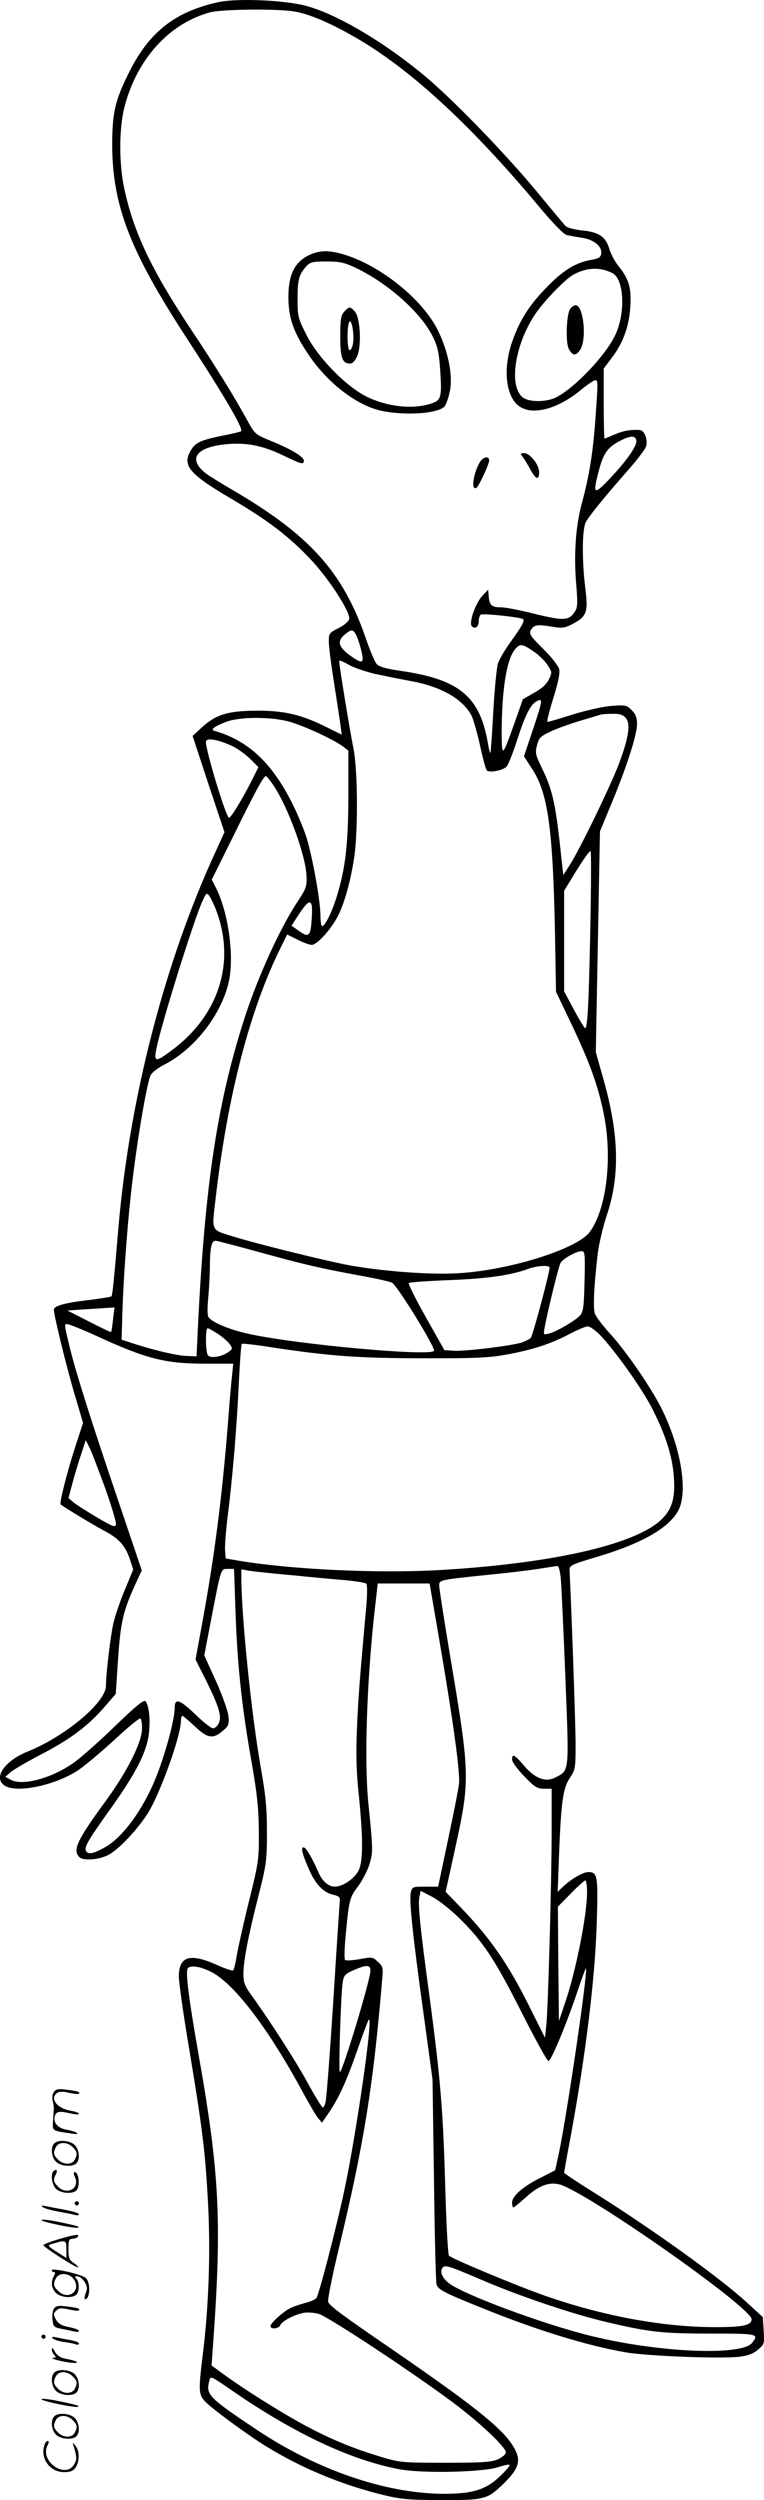
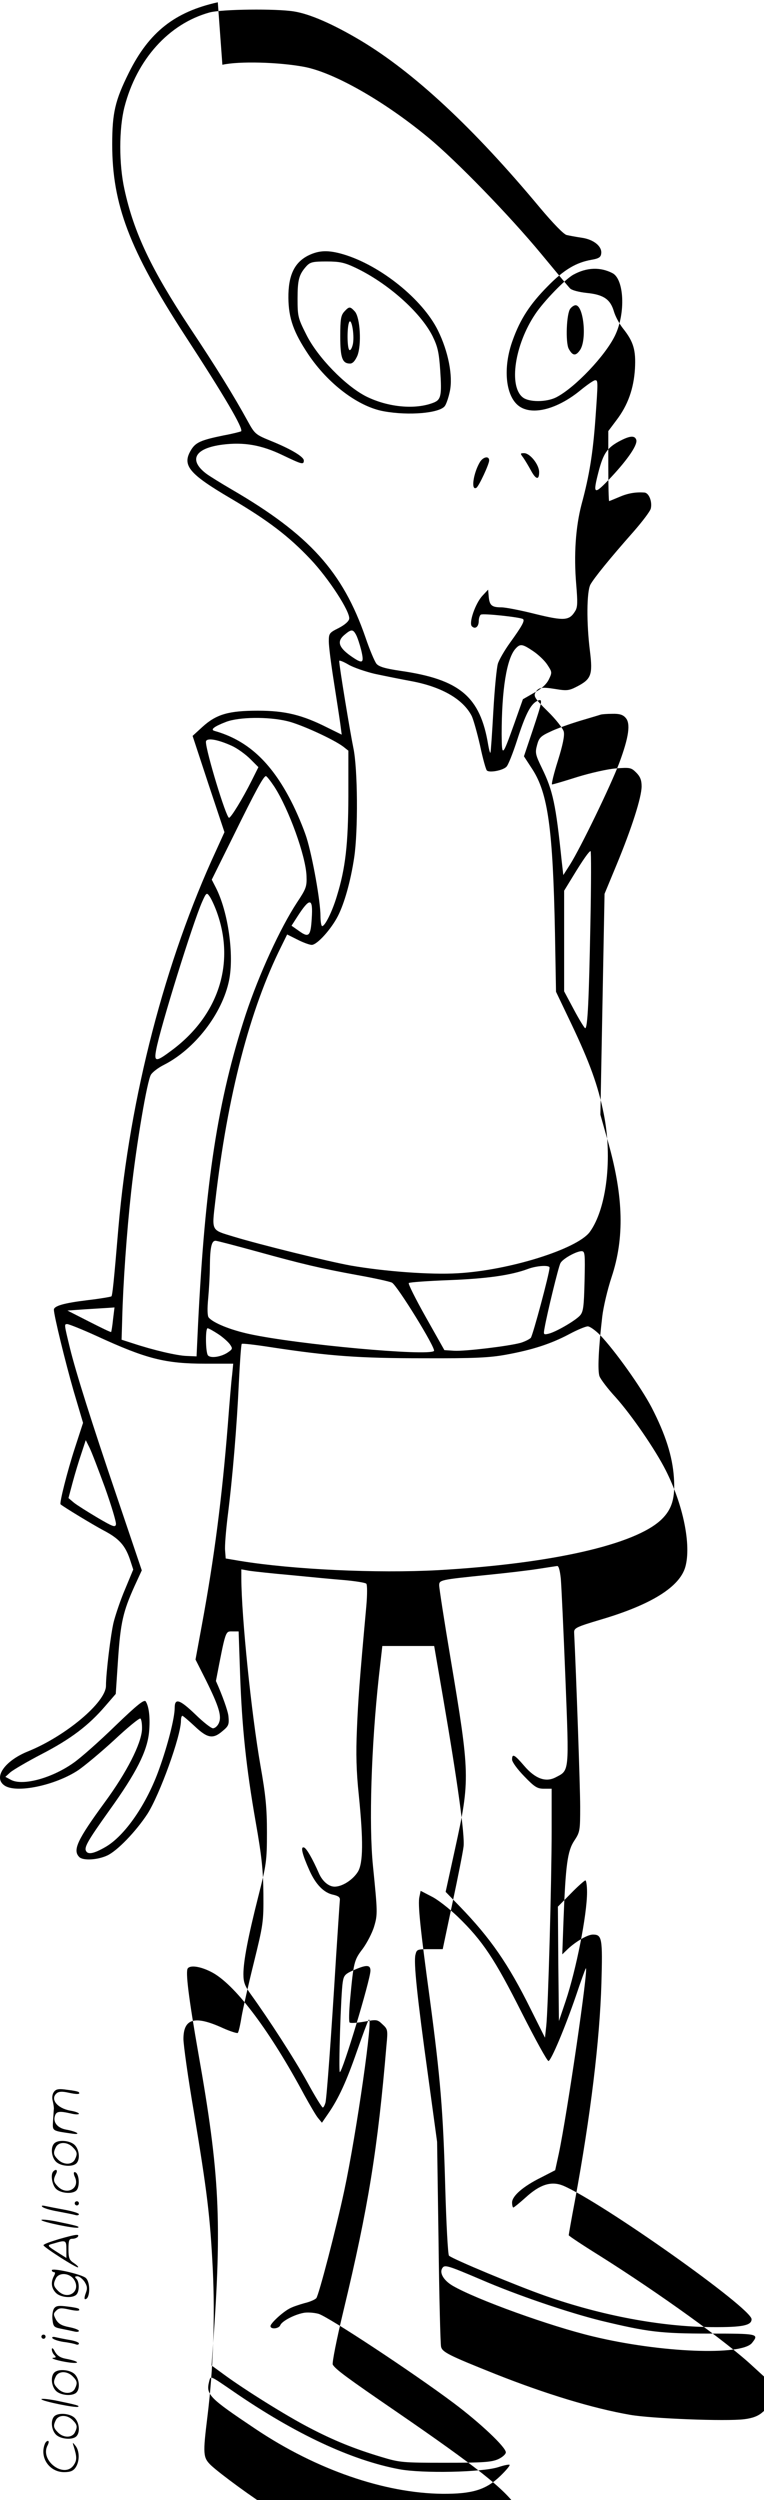
<svg xmlns="http://www.w3.org/2000/svg" version="1.0" viewBox="0 0 366.842 1199.913" preserveAspectRatio="xMidYMid meet">
  <g transform="translate(-0.123,1200.495) scale(0.1,-0.1)" fill="#000000" stroke="none">
-     <path d="M1047 11994 c-207 -46 -330 -143 -427 -338 -66 -133 -80 -192 -80 -344 0 -288 83 -506 346 -912 193 -296 285 -453 273 -465 -3 -2 -41 -12 -85 -20 -107 -22 -133 -33 -155 -69 -45 -74 -13 -114 193 -235 178 -105 277 -181 380 -290 88 -93 191 -252 186 -286 -2 -12 -21 -29 -50 -44 -46 -23 -48 -26 -48 -65 0 -23 11 -109 24 -191 13 -83 27 -174 31 -203 l7 -53 -69 34 c-121 61 -203 81 -333 81 -141 0 -200 -17 -267 -78 l-47 -43 76 -231 77 -231 -40 -88 c-245 -529 -415 -1185 -469 -1808 -23 -273 -29 -327 -34 -332 -2 -2 -53 -11 -113 -18 -116 -14 -163 -28 -163 -46 0 -27 55 -252 95 -391 l45 -152 -40 -123 c-36 -111 -74 -262 -68 -268 15 -13 157 -99 206 -125 75 -39 104 -72 127 -139 l16 -49 -39 -94 c-22 -51 -46 -123 -55 -158 -14 -57 -37 -245 -37 -306 0 -79 -194 -242 -375 -315 -111 -45 -167 -125 -113 -163 56 -40 245 0 355 73 32 22 110 87 173 145 63 59 119 105 125 103 5 -2 9 -26 8 -53 -4 -69 -73 -205 -178 -348 -133 -182 -156 -231 -123 -264 18 -18 87 -14 133 7 49 22 139 116 194 200 59 92 161 374 161 447 0 13 3 24 7 24 3 0 30 -23 59 -50 61 -58 88 -63 134 -23 29 24 32 31 28 72 -3 26 -29 99 -60 168 l-56 123 34 177 c48 249 45 238 80 238 l29 0 7 -205 c9 -255 29 -447 75 -710 29 -164 36 -233 37 -345 1 -135 -1 -147 -46 -330 -26 -104 -52 -221 -59 -260 -6 -38 -14 -73 -18 -77 -3 -3 -35 7 -71 23 -135 62 -190 47 -190 -52 0 -28 22 -186 50 -350 64 -386 78 -498 91 -757 11 -230 2 -481 -26 -707 -22 -179 -21 -195 17 -232 45 -42 209 -162 290 -211 164 -101 354 -180 545 -228 95 -24 129 -27 278 -28 217 -1 234 3 302 67 92 87 102 125 52 201 -56 84 -195 194 -569 451 -251 172 -299 208 -313 231 -4 7 18 120 52 261 118 491 164 773 206 1273 7 72 6 76 -19 99 -25 24 -28 24 -88 13 -34 -6 -66 -8 -70 -4 -4 4 -3 52 2 107 17 183 19 192 61 247 21 29 46 77 55 108 17 57 16 70 -6 290 -20 200 -8 574 28 905 l17 150 124 0 125 0 43 -250 c69 -401 105 -661 98 -713 -3 -26 -27 -147 -53 -269 l-47 -223 -62 0 c-60 0 -63 -1 -69 -27 -9 -36 8 -201 61 -583 l43 -315 7 -480 c3 -264 9 -490 12 -503 6 -26 35 -41 263 -132 240 -95 466 -164 645 -195 102 -18 461 -32 548 -21 40 5 67 15 88 34 30 25 31 28 27 91 l-4 65 -70 64 c-125 117 -450 351 -736 531 -82 51 -148 95 -148 98 0 3 13 78 30 167 75 406 119 769 127 1043 6 216 3 233 -41 233 -25 0 -80 -32 -119 -68 l-28 -27 6 165 c10 264 19 332 52 381 27 41 28 48 28 163 0 92 -19 631 -29 835 -1 22 8 27 129 63 243 72 378 157 405 253 29 104 -10 297 -94 463 -50 99 -164 265 -241 351 -37 40 -71 85 -77 100 -10 26 -5 133 13 287 5 44 25 130 45 190 62 187 57 383 -15 641 l-39 138 10 530 10 530 58 140 c72 174 120 323 120 376 0 30 -7 47 -26 66 -24 24 -30 25 -97 20 -40 -3 -123 -22 -185 -41 -63 -20 -117 -36 -122 -36 -4 0 8 51 28 114 24 77 33 122 28 140 -4 15 -38 59 -77 97 -59 58 -68 72 -60 88 15 27 29 30 97 19 54 -9 65 -8 102 11 70 36 78 56 64 170 -17 134 -16 285 2 320 17 31 92 124 207 254 42 48 80 98 83 111 8 33 -9 76 -31 77 -44 3 -81 -4 -122 -22 -24 -10 -45 -19 -47 -19 -2 0 -4 75 -4 168 l0 168 39 52 c55 72 83 151 89 247 5 90 -7 130 -57 193 -17 21 -37 58 -44 82 -17 58 -49 81 -131 89 -37 4 -72 13 -80 22 -7 7 -69 82 -137 164 -153 185 -410 450 -545 561 -213 176 -452 311 -594 338 -122 23 -314 28 -393 10z m366 -44 c76 -12 188 -61 319 -139 256 -153 543 -420 861 -802 63 -75 115 -129 129 -132 13 -3 45 -9 72 -13 58 -8 99 -42 94 -76 -2 -18 -12 -24 -47 -30 -74 -13 -133 -48 -211 -128 -84 -85 -131 -157 -167 -258 -48 -131 -35 -268 30 -316 64 -47 186 -15 298 78 31 25 61 46 68 46 14 0 14 -5 1 -188 -12 -163 -29 -270 -66 -406 -29 -110 -38 -245 -26 -386 7 -85 7 -109 -5 -128 -28 -46 -52 -48 -191 -14 -71 18 -144 32 -163 32 -46 0 -57 9 -61 50 l-3 35 -27 -29 c-34 -36 -67 -131 -51 -147 16 -16 33 -2 33 26 0 13 5 27 10 30 11 7 187 -12 202 -21 11 -7 -5 -35 -62 -114 -26 -36 -52 -81 -58 -100 -6 -19 -16 -122 -22 -229 -6 -107 -12 -196 -14 -199 -2 -2 -7 16 -11 40 -38 229 -136 312 -419 353 -75 11 -105 20 -117 34 -9 11 -33 68 -53 127 -109 315 -270 493 -641 709 -55 32 -111 67 -124 77 -86 66 -54 122 79 139 103 13 187 -2 287 -50 94 -45 103 -48 103 -26 0 18 -64 56 -161 95 -71 29 -75 33 -108 93 -65 119 -154 263 -278 449 -186 281 -269 457 -314 663 -27 121 -27 292 0 397 59 228 213 399 408 453 57 16 321 19 406 5z m1529 -1256 c56 -29 64 -191 13 -298 -46 -97 -193 -252 -283 -298 -47 -24 -132 -24 -161 0 -68 54 -38 253 60 399 41 62 146 170 184 190 64 35 129 37 187 7z m114 -799 c9 -22 -37 -91 -120 -180 -84 -89 -90 -87 -60 29 22 83 40 110 93 140 53 29 79 33 87 11z m-1345 -937 c7 -13 18 -47 25 -75 15 -64 7 -67 -54 -24 -55 40 -63 68 -28 98 34 29 42 29 57 1z m850 -78 c24 -16 55 -45 68 -65 23 -35 24 -37 8 -70 -11 -23 -34 -45 -71 -65 l-54 -31 -41 -116 c-58 -162 -60 -164 -61 -53 0 215 24 365 67 412 22 24 32 23 84 -12z m-761 -109 c47 -10 126 -26 175 -35 146 -27 249 -86 291 -167 8 -16 26 -80 40 -141 13 -62 28 -116 33 -121 12 -12 77 0 94 18 8 7 31 65 51 127 40 124 64 171 95 188 30 15 28 4 -20 -140 l-42 -125 41 -63 c74 -115 98 -283 108 -785 l5 -282 74 -155 c87 -183 128 -295 155 -430 43 -212 14 -457 -67 -568 -61 -82 -387 -184 -633 -198 -133 -8 -354 9 -515 37 -110 20 -431 99 -563 139 -108 33 -104 24 -87 170 58 506 166 921 317 1223 l28 57 50 -25 c27 -14 58 -25 68 -25 26 0 94 76 126 139 31 61 61 167 78 281 19 127 17 426 -4 525 -15 72 -69 399 -68 418 0 4 19 -3 43 -17 23 -14 81 -34 127 -45z m1205 -211 c25 -27 16 -92 -30 -216 -41 -109 -187 -410 -237 -489 l-32 -50 -8 70 c-28 270 -42 335 -94 442 -32 66 -34 75 -24 112 9 34 17 43 63 64 28 14 93 37 142 52 50 15 95 28 100 30 6 2 31 4 56 4 34 1 51 -4 64 -19z m-1625 -16 c65 -15 224 -88 270 -123 l24 -19 0 -219 c-1 -231 -14 -345 -55 -478 -22 -74 -57 -145 -71 -145 -4 0 -8 22 -8 49 0 70 -38 283 -67 376 -14 44 -47 123 -74 175 -97 189 -211 293 -368 337 -21 6 -2 21 55 43 62 24 202 26 294 4z m-265 -119 c28 -13 67 -42 88 -63 l39 -39 -32 -64 c-44 -88 -100 -179 -109 -179 -14 0 -111 320 -111 364 0 22 55 13 125 -19z m203 -195 c70 -108 152 -335 155 -430 2 -50 -2 -61 -46 -127 -81 -124 -182 -344 -246 -537 -134 -410 -195 -804 -229 -1491 l-7 -150 -46 2 c-47 1 -165 29 -261 61 l-53 17 3 100 c4 167 22 420 43 610 26 235 77 534 95 562 8 13 36 34 62 47 148 75 280 245 313 405 25 122 -4 329 -63 445 l-20 39 102 206 c110 224 147 291 158 291 4 0 22 -23 40 -50z m1518 -662 c-7 -361 -13 -498 -25 -498 -3 0 -28 40 -54 89 l-47 88 0 241 0 242 41 67 c51 84 79 123 86 123 3 0 3 -159 -1 -352z m-1796 66 c93 -249 12 -502 -214 -670 -76 -57 -86 -57 -75 2 20 108 176 610 221 711 19 43 22 45 34 28 8 -10 23 -42 34 -71z m458 -38 c-5 -84 -14 -93 -60 -60 l-37 26 27 42 c61 95 77 94 70 -8z m-269 -1596 c224 -62 309 -82 489 -115 78 -14 152 -30 165 -36 24 -11 213 -317 202 -328 -27 -26 -654 31 -885 81 -93 20 -176 54 -197 80 -6 8 -7 42 -2 93 4 44 8 114 8 155 1 88 8 120 27 120 7 0 94 -23 193 -50z m1579 -144 c-3 -124 -6 -147 -22 -165 -23 -25 -114 -78 -150 -87 -25 -6 -26 -5 -20 27 12 69 67 295 76 311 10 21 75 57 101 58 17 0 18 -10 15 -144z m-168 65 c0 -26 -80 -324 -90 -337 -7 -7 -29 -18 -49 -24 -58 -16 -267 -41 -319 -38 l-47 3 -89 158 c-49 87 -86 161 -82 164 4 4 91 10 194 14 180 7 296 23 379 54 44 16 103 19 103 6z m-2096 -248 c-3 -32 -8 -59 -9 -61 -2 -2 -49 21 -106 50 l-104 53 85 6 c47 3 98 6 113 7 l28 2 -7 -57z m-77 -81 c237 -109 327 -132 521 -132 l133 0 -5 -52 c-4 -29 -13 -138 -21 -243 -28 -349 -64 -632 -125 -962 l-30 -163 49 -97 c63 -127 78 -175 63 -208 -6 -14 -19 -25 -28 -25 -9 0 -46 29 -83 65 -77 74 -101 82 -101 33 0 -48 -33 -178 -74 -292 -60 -170 -166 -323 -259 -376 -54 -31 -82 -37 -92 -20 -11 18 5 47 112 197 130 181 181 283 190 375 6 67 0 122 -16 147 -7 11 -40 -15 -146 -117 -75 -73 -165 -153 -201 -178 -103 -73 -242 -111 -299 -82 l-28 15 23 21 c12 11 80 51 151 88 141 73 226 138 305 230 l51 59 11 165 c12 177 24 230 79 352 l35 76 -120 355 c-120 353 -197 597 -225 712 -28 115 -28 115 -13 115 8 0 73 -26 143 -58z m2415 6 c71 -74 196 -249 248 -348 67 -130 100 -234 107 -336 7 -99 -9 -153 -60 -202 -126 -121 -529 -212 -1072 -243 -295 -16 -697 3 -949 44 l-71 12 -3 39 c-2 21 4 93 12 160 24 188 45 443 54 643 5 101 11 185 14 188 2 3 63 -4 134 -15 288 -44 430 -54 739 -54 245 -1 318 3 395 17 127 23 216 52 303 98 39 21 80 38 90 38 9 1 36 -18 59 -41z m-1833 4 c23 -15 48 -38 56 -49 14 -20 13 -23 -7 -37 -33 -24 -88 -32 -99 -15 -11 18 -12 129 -1 129 5 0 28 -13 51 -28z m-544 -736 c31 -87 55 -167 53 -177 -3 -16 -14 -12 -89 32 -47 28 -98 60 -113 72 l-26 22 20 75 c11 41 30 104 42 139 l21 64 17 -34 c10 -19 43 -106 75 -193z m2189 -438 c3 -35 13 -249 22 -475 18 -460 20 -444 -48 -479 -47 -24 -97 -6 -150 56 -47 55 -58 60 -58 30 0 -12 26 -47 58 -80 50 -52 63 -60 95 -60 l37 0 0 -202 c0 -239 -17 -859 -26 -938 l-6 -55 -69 138 c-107 216 -193 340 -340 492 l-68 70 46 210 c72 329 71 353 -23 914 -30 178 -54 334 -54 347 0 26 4 27 230 50 91 9 201 22 245 29 44 7 85 13 92 14 7 0 13 -22 17 -61z m-1294 17 c91 -9 207 -20 258 -24 52 -5 97 -12 102 -17 5 -5 5 -53 0 -109 -33 -362 -39 -447 -45 -590 -5 -116 -3 -202 9 -315 22 -219 21 -326 -4 -368 -24 -39 -75 -72 -112 -72 -28 0 -58 25 -75 63 -32 73 -60 121 -72 125 -18 6 -9 -32 26 -110 30 -67 69 -108 115 -117 25 -6 33 -12 31 -27 -1 -10 -9 -131 -18 -269 -24 -394 -45 -677 -51 -702 -4 -13 -9 -23 -13 -23 -4 0 -38 55 -75 123 -62 112 -183 299 -271 421 -28 39 -35 57 -35 96 0 62 22 178 72 375 38 150 41 169 41 305 0 117 -6 179 -31 320 -44 252 -91 713 -92 899 l0 44 38 -7 c20 -3 111 -13 202 -21z m1420 -1521 c0 -109 -52 -372 -103 -524 l-32 -95 -3 275 -2 274 62 63 c34 35 66 63 70 63 4 0 8 -25 8 -56z m-621 -118 c120 -116 178 -204 307 -460 66 -130 123 -234 129 -233 14 5 79 160 131 311 24 72 46 132 48 134 15 14 -90 -703 -130 -891 l-17 -78 -68 -35 c-87 -43 -139 -89 -139 -120 0 -13 3 -24 6 -24 3 0 30 22 59 48 69 63 123 80 180 57 184 -78 905 -588 905 -641 0 -30 -43 -39 -190 -38 -246 2 -528 55 -800 150 -132 46 -447 177 -463 193 -5 5 -13 154 -18 332 -10 362 -23 519 -74 901 -46 338 -58 454 -50 489 l6 29 52 -27 c29 -14 85 -58 126 -97z m-1173 -271 c112 -65 274 -282 437 -586 26 -47 55 -97 65 -109 l19 -23 31 45 c49 71 87 154 137 298 26 74 51 142 56 150 26 42 -58 -545 -117 -820 -39 -182 -122 -501 -134 -515 -6 -7 -31 -18 -57 -24 -25 -7 -58 -18 -72 -26 -34 -18 -91 -71 -91 -84 0 -17 40 -13 47 4 7 19 65 50 110 59 17 4 50 2 73 -4 45 -12 457 -284 649 -428 127 -95 251 -212 251 -237 0 -9 -17 -24 -37 -33 -32 -14 -72 -17 -253 -17 -206 0 -219 1 -308 28 -127 38 -229 79 -347 141 -110 57 -308 181 -405 252 l-63 46 7 97 c43 595 32 823 -70 1399 -47 268 -63 396 -51 410 14 18 70 7 123 -23z m754 12 c0 -43 -134 -487 -147 -487 -7 0 5 378 14 432 5 32 11 39 52 57 61 27 81 27 81 -2z m531 -1483 c173 -75 421 -159 579 -198 221 -53 282 -61 517 -61 235 0 240 -1 205 -45 -50 -62 -438 -47 -762 31 -206 49 -563 178 -676 244 -42 25 -64 61 -49 84 11 18 26 13 186 -55z m-1186 -539 c294 -202 564 -328 793 -371 111 -21 399 -15 476 10 27 9 52 14 54 11 3 -3 -17 -27 -44 -53 -69 -67 -135 -87 -279 -86 -278 3 -605 116 -895 310 -227 152 -241 166 -224 231 7 26 1 29 119 -52z M1480 10778 c-66 -34 -95 -96 -94 -203 1 -98 25 -165 95 -270 95 -142 240 -252 363 -274 120 -22 268 -9 293 25 7 9 18 41 24 70 16 73 -7 192 -57 293 -74 150 -276 312 -453 365 -74 22 -119 20 -171 -6z m228 -58 c154 -73 312 -213 370 -328 25 -51 31 -78 37 -165 8 -121 4 -141 -33 -155 -87 -34 -217 -22 -322 30 -99 50 -234 188 -288 297 -40 79 -42 88 -42 173 0 91 7 116 43 156 18 19 30 22 96 22 64 0 86 -5 139 -30z M1654 10509 c-16 -18 -19 -37 -19 -119 0 -103 10 -130 47 -130 13 0 24 13 35 37 21 52 14 184 -12 213 -23 25 -27 25 -51 -1z m42 -154 c-4 -19 -11 -33 -17 -30 -11 7 -12 105 -2 132 11 28 27 -57 19 -102z M2514 9808 c9 -13 25 -40 36 -60 24 -45 40 -49 40 -9 0 36 -44 91 -72 91 -19 0 -20 -1 -4 -22z M2306 9788 c-32 -53 -45 -141 -17 -124 12 8 61 113 61 131 0 23 -28 18 -44 -7z M2740 10524 c-19 -22 -24 -163 -8 -193 19 -35 34 -36 55 -5 33 51 16 214 -22 214 -7 0 -18 -7 -25 -16z M261 1966 c-8 -10 -11 -26 -7 -43 4 -16 6 -32 6 -38 -1 -5 -2 -31 -4 -57 -3 -52 -7 -49 89 -63 51 -8 26 10 -27 19 -41 8 -63 35 -53 66 7 22 21 24 78 11 20 -5 37 -5 37 -1 0 5 -18 11 -41 15 -63 11 -99 56 -65 84 10 8 26 9 57 2 40 -9 59 -8 48 3 -2 3 -27 8 -55 11 -39 6 -53 4 -63 -9z M262 1718 c-19 -19 -14 -66 8 -88 22 -22 79 -27 98 -8 19 19 14 66 -8 88 -22 22 -79 27 -98 8z m88 -18 c23 -23 24 -33 10 -61 -14 -25 -54 -25 -80 1 -23 23 -24 33 -10 61 14 25 54 25 80 -1z M257 1583 c-14 -14 -6 -64 13 -83 22 -22 79 -27 98 -8 19 19 13 88 -9 88 -5 0 -4 -11 2 -24 25 -54 -38 -89 -81 -46 -23 23 -24 33 -10 61 10 18 1 27 -13 12z M360 1430 c0 -5 5 -10 10 -10 6 0 10 5 10 10 0 6 -4 10 -10 10 -5 0 -10 -4 -10 -10z M205 1413 c6 -6 39 -16 75 -22 36 -7 73 -14 83 -17 9 -3 17 -1 17 4 0 5 -30 14 -67 21 -38 7 -79 15 -93 18 -17 4 -22 2 -15 -4z M200 1350 c0 -9 170 -44 177 -36 6 5 -7 9 -109 30 -38 7 -68 10 -68 6z M283 1258 c-40 -12 -73 -24 -73 -29 0 -9 161 -112 166 -106 3 2 -7 12 -21 21 -21 14 -25 24 -25 66 0 43 3 50 19 50 11 0 23 5 26 10 9 14 -8 12 -92 -12z m37 -49 l0 -41 -27 17 c-71 45 -69 43 -32 53 56 17 59 15 59 -29z M250 1109 c0 -5 5 -9 10 -9 7 0 7 -6 0 -19 -16 -30 -12 -59 10 -81 22 -22 79 -27 98 -8 15 15 15 61 0 76 -9 9 -8 12 5 12 9 0 24 -12 34 -26 13 -21 15 -32 6 -55 -6 -16 -8 -29 -3 -29 24 0 27 81 3 102 -20 18 -163 50 -163 37z m106 -44 c37 -56 -28 -103 -76 -55 -23 23 -24 33 -10 61 16 29 65 25 86 -6z M262 927 c-7 -8 -11 -32 -9 -53 4 -36 7 -39 43 -46 21 -4 49 -10 62 -13 12 -3 22 -2 22 3 0 5 -21 13 -47 18 -36 7 -51 16 -63 36 -13 25 -13 29 1 43 13 13 24 14 60 6 40 -9 59 -8 48 3 -2 3 -27 8 -55 11 -38 5 -53 4 -62 -8z M200 790 c0 -5 5 -10 10 -10 6 0 10 5 10 10 0 6 -4 10 -10 10 -5 0 -10 -4 -10 -10z M253 783 c4 -6 28 -14 53 -18 26 -3 53 -9 60 -12 8 -3 14 -1 14 5 0 5 -19 12 -42 16 -24 4 -54 10 -67 13 -15 4 -22 2 -18 -4z M250 730 c0 -9 5 -21 12 -28 9 -9 9 -12 -2 -13 -26 -1 23 -16 75 -23 57 -7 43 7 -17 18 -27 5 -42 15 -53 34 -8 16 -14 21 -15 12z M262 618 c-19 -19 -14 -66 8 -88 22 -22 79 -27 98 -8 19 19 14 66 -8 88 -22 22 -79 27 -98 8z m88 -18 c23 -23 24 -33 10 -61 -14 -25 -54 -25 -80 1 -23 23 -24 33 -10 61 14 25 54 25 80 -1z M200 490 c0 -9 170 -44 177 -36 6 5 -7 9 -109 30 -38 7 -68 10 -68 6z M262 408 c-19 -19 -14 -66 8 -88 22 -22 79 -27 98 -8 19 19 14 66 -8 88 -22 22 -79 27 -98 8z m88 -18 c23 -23 24 -33 10 -61 -14 -25 -54 -25 -80 1 -23 23 -24 33 -10 61 14 25 54 25 80 -1z M216 274 c-25 -65 23 -134 93 -134 30 0 44 6 55 22 20 29 20 79 0 104 -14 18 -15 18 -10 1 17 -53 17 -69 2 -92 -45 -69 -166 21 -126 94 6 12 7 21 1 21 -5 0 -12 -7 -15 -16z" />
+     <path d="M1047 11994 c-207 -46 -330 -143 -427 -338 -66 -133 -80 -192 -80 -344 0 -288 83 -506 346 -912 193 -296 285 -453 273 -465 -3 -2 -41 -12 -85 -20 -107 -22 -133 -33 -155 -69 -45 -74 -13 -114 193 -235 178 -105 277 -181 380 -290 88 -93 191 -252 186 -286 -2 -12 -21 -29 -50 -44 -46 -23 -48 -26 -48 -65 0 -23 11 -109 24 -191 13 -83 27 -174 31 -203 l7 -53 -69 34 c-121 61 -203 81 -333 81 -141 0 -200 -17 -267 -78 l-47 -43 76 -231 77 -231 -40 -88 c-245 -529 -415 -1185 -469 -1808 -23 -273 -29 -327 -34 -332 -2 -2 -53 -11 -113 -18 -116 -14 -163 -28 -163 -46 0 -27 55 -252 95 -391 l45 -152 -40 -123 c-36 -111 -74 -262 -68 -268 15 -13 157 -99 206 -125 75 -39 104 -72 127 -139 l16 -49 -39 -94 c-22 -51 -46 -123 -55 -158 -14 -57 -37 -245 -37 -306 0 -79 -194 -242 -375 -315 -111 -45 -167 -125 -113 -163 56 -40 245 0 355 73 32 22 110 87 173 145 63 59 119 105 125 103 5 -2 9 -26 8 -53 -4 -69 -73 -205 -178 -348 -133 -182 -156 -231 -123 -264 18 -18 87 -14 133 7 49 22 139 116 194 200 59 92 161 374 161 447 0 13 3 24 7 24 3 0 30 -23 59 -50 61 -58 88 -63 134 -23 29 24 32 31 28 72 -3 26 -29 99 -60 168 c48 249 45 238 80 238 l29 0 7 -205 c9 -255 29 -447 75 -710 29 -164 36 -233 37 -345 1 -135 -1 -147 -46 -330 -26 -104 -52 -221 -59 -260 -6 -38 -14 -73 -18 -77 -3 -3 -35 7 -71 23 -135 62 -190 47 -190 -52 0 -28 22 -186 50 -350 64 -386 78 -498 91 -757 11 -230 2 -481 -26 -707 -22 -179 -21 -195 17 -232 45 -42 209 -162 290 -211 164 -101 354 -180 545 -228 95 -24 129 -27 278 -28 217 -1 234 3 302 67 92 87 102 125 52 201 -56 84 -195 194 -569 451 -251 172 -299 208 -313 231 -4 7 18 120 52 261 118 491 164 773 206 1273 7 72 6 76 -19 99 -25 24 -28 24 -88 13 -34 -6 -66 -8 -70 -4 -4 4 -3 52 2 107 17 183 19 192 61 247 21 29 46 77 55 108 17 57 16 70 -6 290 -20 200 -8 574 28 905 l17 150 124 0 125 0 43 -250 c69 -401 105 -661 98 -713 -3 -26 -27 -147 -53 -269 l-47 -223 -62 0 c-60 0 -63 -1 -69 -27 -9 -36 8 -201 61 -583 l43 -315 7 -480 c3 -264 9 -490 12 -503 6 -26 35 -41 263 -132 240 -95 466 -164 645 -195 102 -18 461 -32 548 -21 40 5 67 15 88 34 30 25 31 28 27 91 l-4 65 -70 64 c-125 117 -450 351 -736 531 -82 51 -148 95 -148 98 0 3 13 78 30 167 75 406 119 769 127 1043 6 216 3 233 -41 233 -25 0 -80 -32 -119 -68 l-28 -27 6 165 c10 264 19 332 52 381 27 41 28 48 28 163 0 92 -19 631 -29 835 -1 22 8 27 129 63 243 72 378 157 405 253 29 104 -10 297 -94 463 -50 99 -164 265 -241 351 -37 40 -71 85 -77 100 -10 26 -5 133 13 287 5 44 25 130 45 190 62 187 57 383 -15 641 l-39 138 10 530 10 530 58 140 c72 174 120 323 120 376 0 30 -7 47 -26 66 -24 24 -30 25 -97 20 -40 -3 -123 -22 -185 -41 -63 -20 -117 -36 -122 -36 -4 0 8 51 28 114 24 77 33 122 28 140 -4 15 -38 59 -77 97 -59 58 -68 72 -60 88 15 27 29 30 97 19 54 -9 65 -8 102 11 70 36 78 56 64 170 -17 134 -16 285 2 320 17 31 92 124 207 254 42 48 80 98 83 111 8 33 -9 76 -31 77 -44 3 -81 -4 -122 -22 -24 -10 -45 -19 -47 -19 -2 0 -4 75 -4 168 l0 168 39 52 c55 72 83 151 89 247 5 90 -7 130 -57 193 -17 21 -37 58 -44 82 -17 58 -49 81 -131 89 -37 4 -72 13 -80 22 -7 7 -69 82 -137 164 -153 185 -410 450 -545 561 -213 176 -452 311 -594 338 -122 23 -314 28 -393 10z m366 -44 c76 -12 188 -61 319 -139 256 -153 543 -420 861 -802 63 -75 115 -129 129 -132 13 -3 45 -9 72 -13 58 -8 99 -42 94 -76 -2 -18 -12 -24 -47 -30 -74 -13 -133 -48 -211 -128 -84 -85 -131 -157 -167 -258 -48 -131 -35 -268 30 -316 64 -47 186 -15 298 78 31 25 61 46 68 46 14 0 14 -5 1 -188 -12 -163 -29 -270 -66 -406 -29 -110 -38 -245 -26 -386 7 -85 7 -109 -5 -128 -28 -46 -52 -48 -191 -14 -71 18 -144 32 -163 32 -46 0 -57 9 -61 50 l-3 35 -27 -29 c-34 -36 -67 -131 -51 -147 16 -16 33 -2 33 26 0 13 5 27 10 30 11 7 187 -12 202 -21 11 -7 -5 -35 -62 -114 -26 -36 -52 -81 -58 -100 -6 -19 -16 -122 -22 -229 -6 -107 -12 -196 -14 -199 -2 -2 -7 16 -11 40 -38 229 -136 312 -419 353 -75 11 -105 20 -117 34 -9 11 -33 68 -53 127 -109 315 -270 493 -641 709 -55 32 -111 67 -124 77 -86 66 -54 122 79 139 103 13 187 -2 287 -50 94 -45 103 -48 103 -26 0 18 -64 56 -161 95 -71 29 -75 33 -108 93 -65 119 -154 263 -278 449 -186 281 -269 457 -314 663 -27 121 -27 292 0 397 59 228 213 399 408 453 57 16 321 19 406 5z m1529 -1256 c56 -29 64 -191 13 -298 -46 -97 -193 -252 -283 -298 -47 -24 -132 -24 -161 0 -68 54 -38 253 60 399 41 62 146 170 184 190 64 35 129 37 187 7z m114 -799 c9 -22 -37 -91 -120 -180 -84 -89 -90 -87 -60 29 22 83 40 110 93 140 53 29 79 33 87 11z m-1345 -937 c7 -13 18 -47 25 -75 15 -64 7 -67 -54 -24 -55 40 -63 68 -28 98 34 29 42 29 57 1z m850 -78 c24 -16 55 -45 68 -65 23 -35 24 -37 8 -70 -11 -23 -34 -45 -71 -65 l-54 -31 -41 -116 c-58 -162 -60 -164 -61 -53 0 215 24 365 67 412 22 24 32 23 84 -12z m-761 -109 c47 -10 126 -26 175 -35 146 -27 249 -86 291 -167 8 -16 26 -80 40 -141 13 -62 28 -116 33 -121 12 -12 77 0 94 18 8 7 31 65 51 127 40 124 64 171 95 188 30 15 28 4 -20 -140 l-42 -125 41 -63 c74 -115 98 -283 108 -785 l5 -282 74 -155 c87 -183 128 -295 155 -430 43 -212 14 -457 -67 -568 -61 -82 -387 -184 -633 -198 -133 -8 -354 9 -515 37 -110 20 -431 99 -563 139 -108 33 -104 24 -87 170 58 506 166 921 317 1223 l28 57 50 -25 c27 -14 58 -25 68 -25 26 0 94 76 126 139 31 61 61 167 78 281 19 127 17 426 -4 525 -15 72 -69 399 -68 418 0 4 19 -3 43 -17 23 -14 81 -34 127 -45z m1205 -211 c25 -27 16 -92 -30 -216 -41 -109 -187 -410 -237 -489 l-32 -50 -8 70 c-28 270 -42 335 -94 442 -32 66 -34 75 -24 112 9 34 17 43 63 64 28 14 93 37 142 52 50 15 95 28 100 30 6 2 31 4 56 4 34 1 51 -4 64 -19z m-1625 -16 c65 -15 224 -88 270 -123 l24 -19 0 -219 c-1 -231 -14 -345 -55 -478 -22 -74 -57 -145 -71 -145 -4 0 -8 22 -8 49 0 70 -38 283 -67 376 -14 44 -47 123 -74 175 -97 189 -211 293 -368 337 -21 6 -2 21 55 43 62 24 202 26 294 4z m-265 -119 c28 -13 67 -42 88 -63 l39 -39 -32 -64 c-44 -88 -100 -179 -109 -179 -14 0 -111 320 -111 364 0 22 55 13 125 -19z m203 -195 c70 -108 152 -335 155 -430 2 -50 -2 -61 -46 -127 -81 -124 -182 -344 -246 -537 -134 -410 -195 -804 -229 -1491 l-7 -150 -46 2 c-47 1 -165 29 -261 61 l-53 17 3 100 c4 167 22 420 43 610 26 235 77 534 95 562 8 13 36 34 62 47 148 75 280 245 313 405 25 122 -4 329 -63 445 l-20 39 102 206 c110 224 147 291 158 291 4 0 22 -23 40 -50z m1518 -662 c-7 -361 -13 -498 -25 -498 -3 0 -28 40 -54 89 l-47 88 0 241 0 242 41 67 c51 84 79 123 86 123 3 0 3 -159 -1 -352z m-1796 66 c93 -249 12 -502 -214 -670 -76 -57 -86 -57 -75 2 20 108 176 610 221 711 19 43 22 45 34 28 8 -10 23 -42 34 -71z m458 -38 c-5 -84 -14 -93 -60 -60 l-37 26 27 42 c61 95 77 94 70 -8z m-269 -1596 c224 -62 309 -82 489 -115 78 -14 152 -30 165 -36 24 -11 213 -317 202 -328 -27 -26 -654 31 -885 81 -93 20 -176 54 -197 80 -6 8 -7 42 -2 93 4 44 8 114 8 155 1 88 8 120 27 120 7 0 94 -23 193 -50z m1579 -144 c-3 -124 -6 -147 -22 -165 -23 -25 -114 -78 -150 -87 -25 -6 -26 -5 -20 27 12 69 67 295 76 311 10 21 75 57 101 58 17 0 18 -10 15 -144z m-168 65 c0 -26 -80 -324 -90 -337 -7 -7 -29 -18 -49 -24 -58 -16 -267 -41 -319 -38 l-47 3 -89 158 c-49 87 -86 161 -82 164 4 4 91 10 194 14 180 7 296 23 379 54 44 16 103 19 103 6z m-2096 -248 c-3 -32 -8 -59 -9 -61 -2 -2 -49 21 -106 50 l-104 53 85 6 c47 3 98 6 113 7 l28 2 -7 -57z m-77 -81 c237 -109 327 -132 521 -132 l133 0 -5 -52 c-4 -29 -13 -138 -21 -243 -28 -349 -64 -632 -125 -962 l-30 -163 49 -97 c63 -127 78 -175 63 -208 -6 -14 -19 -25 -28 -25 -9 0 -46 29 -83 65 -77 74 -101 82 -101 33 0 -48 -33 -178 -74 -292 -60 -170 -166 -323 -259 -376 -54 -31 -82 -37 -92 -20 -11 18 5 47 112 197 130 181 181 283 190 375 6 67 0 122 -16 147 -7 11 -40 -15 -146 -117 -75 -73 -165 -153 -201 -178 -103 -73 -242 -111 -299 -82 l-28 15 23 21 c12 11 80 51 151 88 141 73 226 138 305 230 l51 59 11 165 c12 177 24 230 79 352 l35 76 -120 355 c-120 353 -197 597 -225 712 -28 115 -28 115 -13 115 8 0 73 -26 143 -58z m2415 6 c71 -74 196 -249 248 -348 67 -130 100 -234 107 -336 7 -99 -9 -153 -60 -202 -126 -121 -529 -212 -1072 -243 -295 -16 -697 3 -949 44 l-71 12 -3 39 c-2 21 4 93 12 160 24 188 45 443 54 643 5 101 11 185 14 188 2 3 63 -4 134 -15 288 -44 430 -54 739 -54 245 -1 318 3 395 17 127 23 216 52 303 98 39 21 80 38 90 38 9 1 36 -18 59 -41z m-1833 4 c23 -15 48 -38 56 -49 14 -20 13 -23 -7 -37 -33 -24 -88 -32 -99 -15 -11 18 -12 129 -1 129 5 0 28 -13 51 -28z m-544 -736 c31 -87 55 -167 53 -177 -3 -16 -14 -12 -89 32 -47 28 -98 60 -113 72 l-26 22 20 75 c11 41 30 104 42 139 l21 64 17 -34 c10 -19 43 -106 75 -193z m2189 -438 c3 -35 13 -249 22 -475 18 -460 20 -444 -48 -479 -47 -24 -97 -6 -150 56 -47 55 -58 60 -58 30 0 -12 26 -47 58 -80 50 -52 63 -60 95 -60 l37 0 0 -202 c0 -239 -17 -859 -26 -938 l-6 -55 -69 138 c-107 216 -193 340 -340 492 l-68 70 46 210 c72 329 71 353 -23 914 -30 178 -54 334 -54 347 0 26 4 27 230 50 91 9 201 22 245 29 44 7 85 13 92 14 7 0 13 -22 17 -61z m-1294 17 c91 -9 207 -20 258 -24 52 -5 97 -12 102 -17 5 -5 5 -53 0 -109 -33 -362 -39 -447 -45 -590 -5 -116 -3 -202 9 -315 22 -219 21 -326 -4 -368 -24 -39 -75 -72 -112 -72 -28 0 -58 25 -75 63 -32 73 -60 121 -72 125 -18 6 -9 -32 26 -110 30 -67 69 -108 115 -117 25 -6 33 -12 31 -27 -1 -10 -9 -131 -18 -269 -24 -394 -45 -677 -51 -702 -4 -13 -9 -23 -13 -23 -4 0 -38 55 -75 123 -62 112 -183 299 -271 421 -28 39 -35 57 -35 96 0 62 22 178 72 375 38 150 41 169 41 305 0 117 -6 179 -31 320 -44 252 -91 713 -92 899 l0 44 38 -7 c20 -3 111 -13 202 -21z m1420 -1521 c0 -109 -52 -372 -103 -524 l-32 -95 -3 275 -2 274 62 63 c34 35 66 63 70 63 4 0 8 -25 8 -56z m-621 -118 c120 -116 178 -204 307 -460 66 -130 123 -234 129 -233 14 5 79 160 131 311 24 72 46 132 48 134 15 14 -90 -703 -130 -891 l-17 -78 -68 -35 c-87 -43 -139 -89 -139 -120 0 -13 3 -24 6 -24 3 0 30 22 59 48 69 63 123 80 180 57 184 -78 905 -588 905 -641 0 -30 -43 -39 -190 -38 -246 2 -528 55 -800 150 -132 46 -447 177 -463 193 -5 5 -13 154 -18 332 -10 362 -23 519 -74 901 -46 338 -58 454 -50 489 l6 29 52 -27 c29 -14 85 -58 126 -97z m-1173 -271 c112 -65 274 -282 437 -586 26 -47 55 -97 65 -109 l19 -23 31 45 c49 71 87 154 137 298 26 74 51 142 56 150 26 42 -58 -545 -117 -820 -39 -182 -122 -501 -134 -515 -6 -7 -31 -18 -57 -24 -25 -7 -58 -18 -72 -26 -34 -18 -91 -71 -91 -84 0 -17 40 -13 47 4 7 19 65 50 110 59 17 4 50 2 73 -4 45 -12 457 -284 649 -428 127 -95 251 -212 251 -237 0 -9 -17 -24 -37 -33 -32 -14 -72 -17 -253 -17 -206 0 -219 1 -308 28 -127 38 -229 79 -347 141 -110 57 -308 181 -405 252 l-63 46 7 97 c43 595 32 823 -70 1399 -47 268 -63 396 -51 410 14 18 70 7 123 -23z m754 12 c0 -43 -134 -487 -147 -487 -7 0 5 378 14 432 5 32 11 39 52 57 61 27 81 27 81 -2z m531 -1483 c173 -75 421 -159 579 -198 221 -53 282 -61 517 -61 235 0 240 -1 205 -45 -50 -62 -438 -47 -762 31 -206 49 -563 178 -676 244 -42 25 -64 61 -49 84 11 18 26 13 186 -55z m-1186 -539 c294 -202 564 -328 793 -371 111 -21 399 -15 476 10 27 9 52 14 54 11 3 -3 -17 -27 -44 -53 -69 -67 -135 -87 -279 -86 -278 3 -605 116 -895 310 -227 152 -241 166 -224 231 7 26 1 29 119 -52z M1480 10778 c-66 -34 -95 -96 -94 -203 1 -98 25 -165 95 -270 95 -142 240 -252 363 -274 120 -22 268 -9 293 25 7 9 18 41 24 70 16 73 -7 192 -57 293 -74 150 -276 312 -453 365 -74 22 -119 20 -171 -6z m228 -58 c154 -73 312 -213 370 -328 25 -51 31 -78 37 -165 8 -121 4 -141 -33 -155 -87 -34 -217 -22 -322 30 -99 50 -234 188 -288 297 -40 79 -42 88 -42 173 0 91 7 116 43 156 18 19 30 22 96 22 64 0 86 -5 139 -30z M1654 10509 c-16 -18 -19 -37 -19 -119 0 -103 10 -130 47 -130 13 0 24 13 35 37 21 52 14 184 -12 213 -23 25 -27 25 -51 -1z m42 -154 c-4 -19 -11 -33 -17 -30 -11 7 -12 105 -2 132 11 28 27 -57 19 -102z M2514 9808 c9 -13 25 -40 36 -60 24 -45 40 -49 40 -9 0 36 -44 91 -72 91 -19 0 -20 -1 -4 -22z M2306 9788 c-32 -53 -45 -141 -17 -124 12 8 61 113 61 131 0 23 -28 18 -44 -7z M2740 10524 c-19 -22 -24 -163 -8 -193 19 -35 34 -36 55 -5 33 51 16 214 -22 214 -7 0 -18 -7 -25 -16z M261 1966 c-8 -10 -11 -26 -7 -43 4 -16 6 -32 6 -38 -1 -5 -2 -31 -4 -57 -3 -52 -7 -49 89 -63 51 -8 26 10 -27 19 -41 8 -63 35 -53 66 7 22 21 24 78 11 20 -5 37 -5 37 -1 0 5 -18 11 -41 15 -63 11 -99 56 -65 84 10 8 26 9 57 2 40 -9 59 -8 48 3 -2 3 -27 8 -55 11 -39 6 -53 4 -63 -9z M262 1718 c-19 -19 -14 -66 8 -88 22 -22 79 -27 98 -8 19 19 14 66 -8 88 -22 22 -79 27 -98 8z m88 -18 c23 -23 24 -33 10 -61 -14 -25 -54 -25 -80 1 -23 23 -24 33 -10 61 14 25 54 25 80 -1z M257 1583 c-14 -14 -6 -64 13 -83 22 -22 79 -27 98 -8 19 19 13 88 -9 88 -5 0 -4 -11 2 -24 25 -54 -38 -89 -81 -46 -23 23 -24 33 -10 61 10 18 1 27 -13 12z M360 1430 c0 -5 5 -10 10 -10 6 0 10 5 10 10 0 6 -4 10 -10 10 -5 0 -10 -4 -10 -10z M205 1413 c6 -6 39 -16 75 -22 36 -7 73 -14 83 -17 9 -3 17 -1 17 4 0 5 -30 14 -67 21 -38 7 -79 15 -93 18 -17 4 -22 2 -15 -4z M200 1350 c0 -9 170 -44 177 -36 6 5 -7 9 -109 30 -38 7 -68 10 -68 6z M283 1258 c-40 -12 -73 -24 -73 -29 0 -9 161 -112 166 -106 3 2 -7 12 -21 21 -21 14 -25 24 -25 66 0 43 3 50 19 50 11 0 23 5 26 10 9 14 -8 12 -92 -12z m37 -49 l0 -41 -27 17 c-71 45 -69 43 -32 53 56 17 59 15 59 -29z M250 1109 c0 -5 5 -9 10 -9 7 0 7 -6 0 -19 -16 -30 -12 -59 10 -81 22 -22 79 -27 98 -8 15 15 15 61 0 76 -9 9 -8 12 5 12 9 0 24 -12 34 -26 13 -21 15 -32 6 -55 -6 -16 -8 -29 -3 -29 24 0 27 81 3 102 -20 18 -163 50 -163 37z m106 -44 c37 -56 -28 -103 -76 -55 -23 23 -24 33 -10 61 16 29 65 25 86 -6z M262 927 c-7 -8 -11 -32 -9 -53 4 -36 7 -39 43 -46 21 -4 49 -10 62 -13 12 -3 22 -2 22 3 0 5 -21 13 -47 18 -36 7 -51 16 -63 36 -13 25 -13 29 1 43 13 13 24 14 60 6 40 -9 59 -8 48 3 -2 3 -27 8 -55 11 -38 5 -53 4 -62 -8z M200 790 c0 -5 5 -10 10 -10 6 0 10 5 10 10 0 6 -4 10 -10 10 -5 0 -10 -4 -10 -10z M253 783 c4 -6 28 -14 53 -18 26 -3 53 -9 60 -12 8 -3 14 -1 14 5 0 5 -19 12 -42 16 -24 4 -54 10 -67 13 -15 4 -22 2 -18 -4z M250 730 c0 -9 5 -21 12 -28 9 -9 9 -12 -2 -13 -26 -1 23 -16 75 -23 57 -7 43 7 -17 18 -27 5 -42 15 -53 34 -8 16 -14 21 -15 12z M262 618 c-19 -19 -14 -66 8 -88 22 -22 79 -27 98 -8 19 19 14 66 -8 88 -22 22 -79 27 -98 8z m88 -18 c23 -23 24 -33 10 -61 -14 -25 -54 -25 -80 1 -23 23 -24 33 -10 61 14 25 54 25 80 -1z M200 490 c0 -9 170 -44 177 -36 6 5 -7 9 -109 30 -38 7 -68 10 -68 6z M262 408 c-19 -19 -14 -66 8 -88 22 -22 79 -27 98 -8 19 19 14 66 -8 88 -22 22 -79 27 -98 8z m88 -18 c23 -23 24 -33 10 -61 -14 -25 -54 -25 -80 1 -23 23 -24 33 -10 61 14 25 54 25 80 -1z M216 274 c-25 -65 23 -134 93 -134 30 0 44 6 55 22 20 29 20 79 0 104 -14 18 -15 18 -10 1 17 -53 17 -69 2 -92 -45 -69 -166 21 -126 94 6 12 7 21 1 21 -5 0 -12 -7 -15 -16z" />
  </g>
</svg>